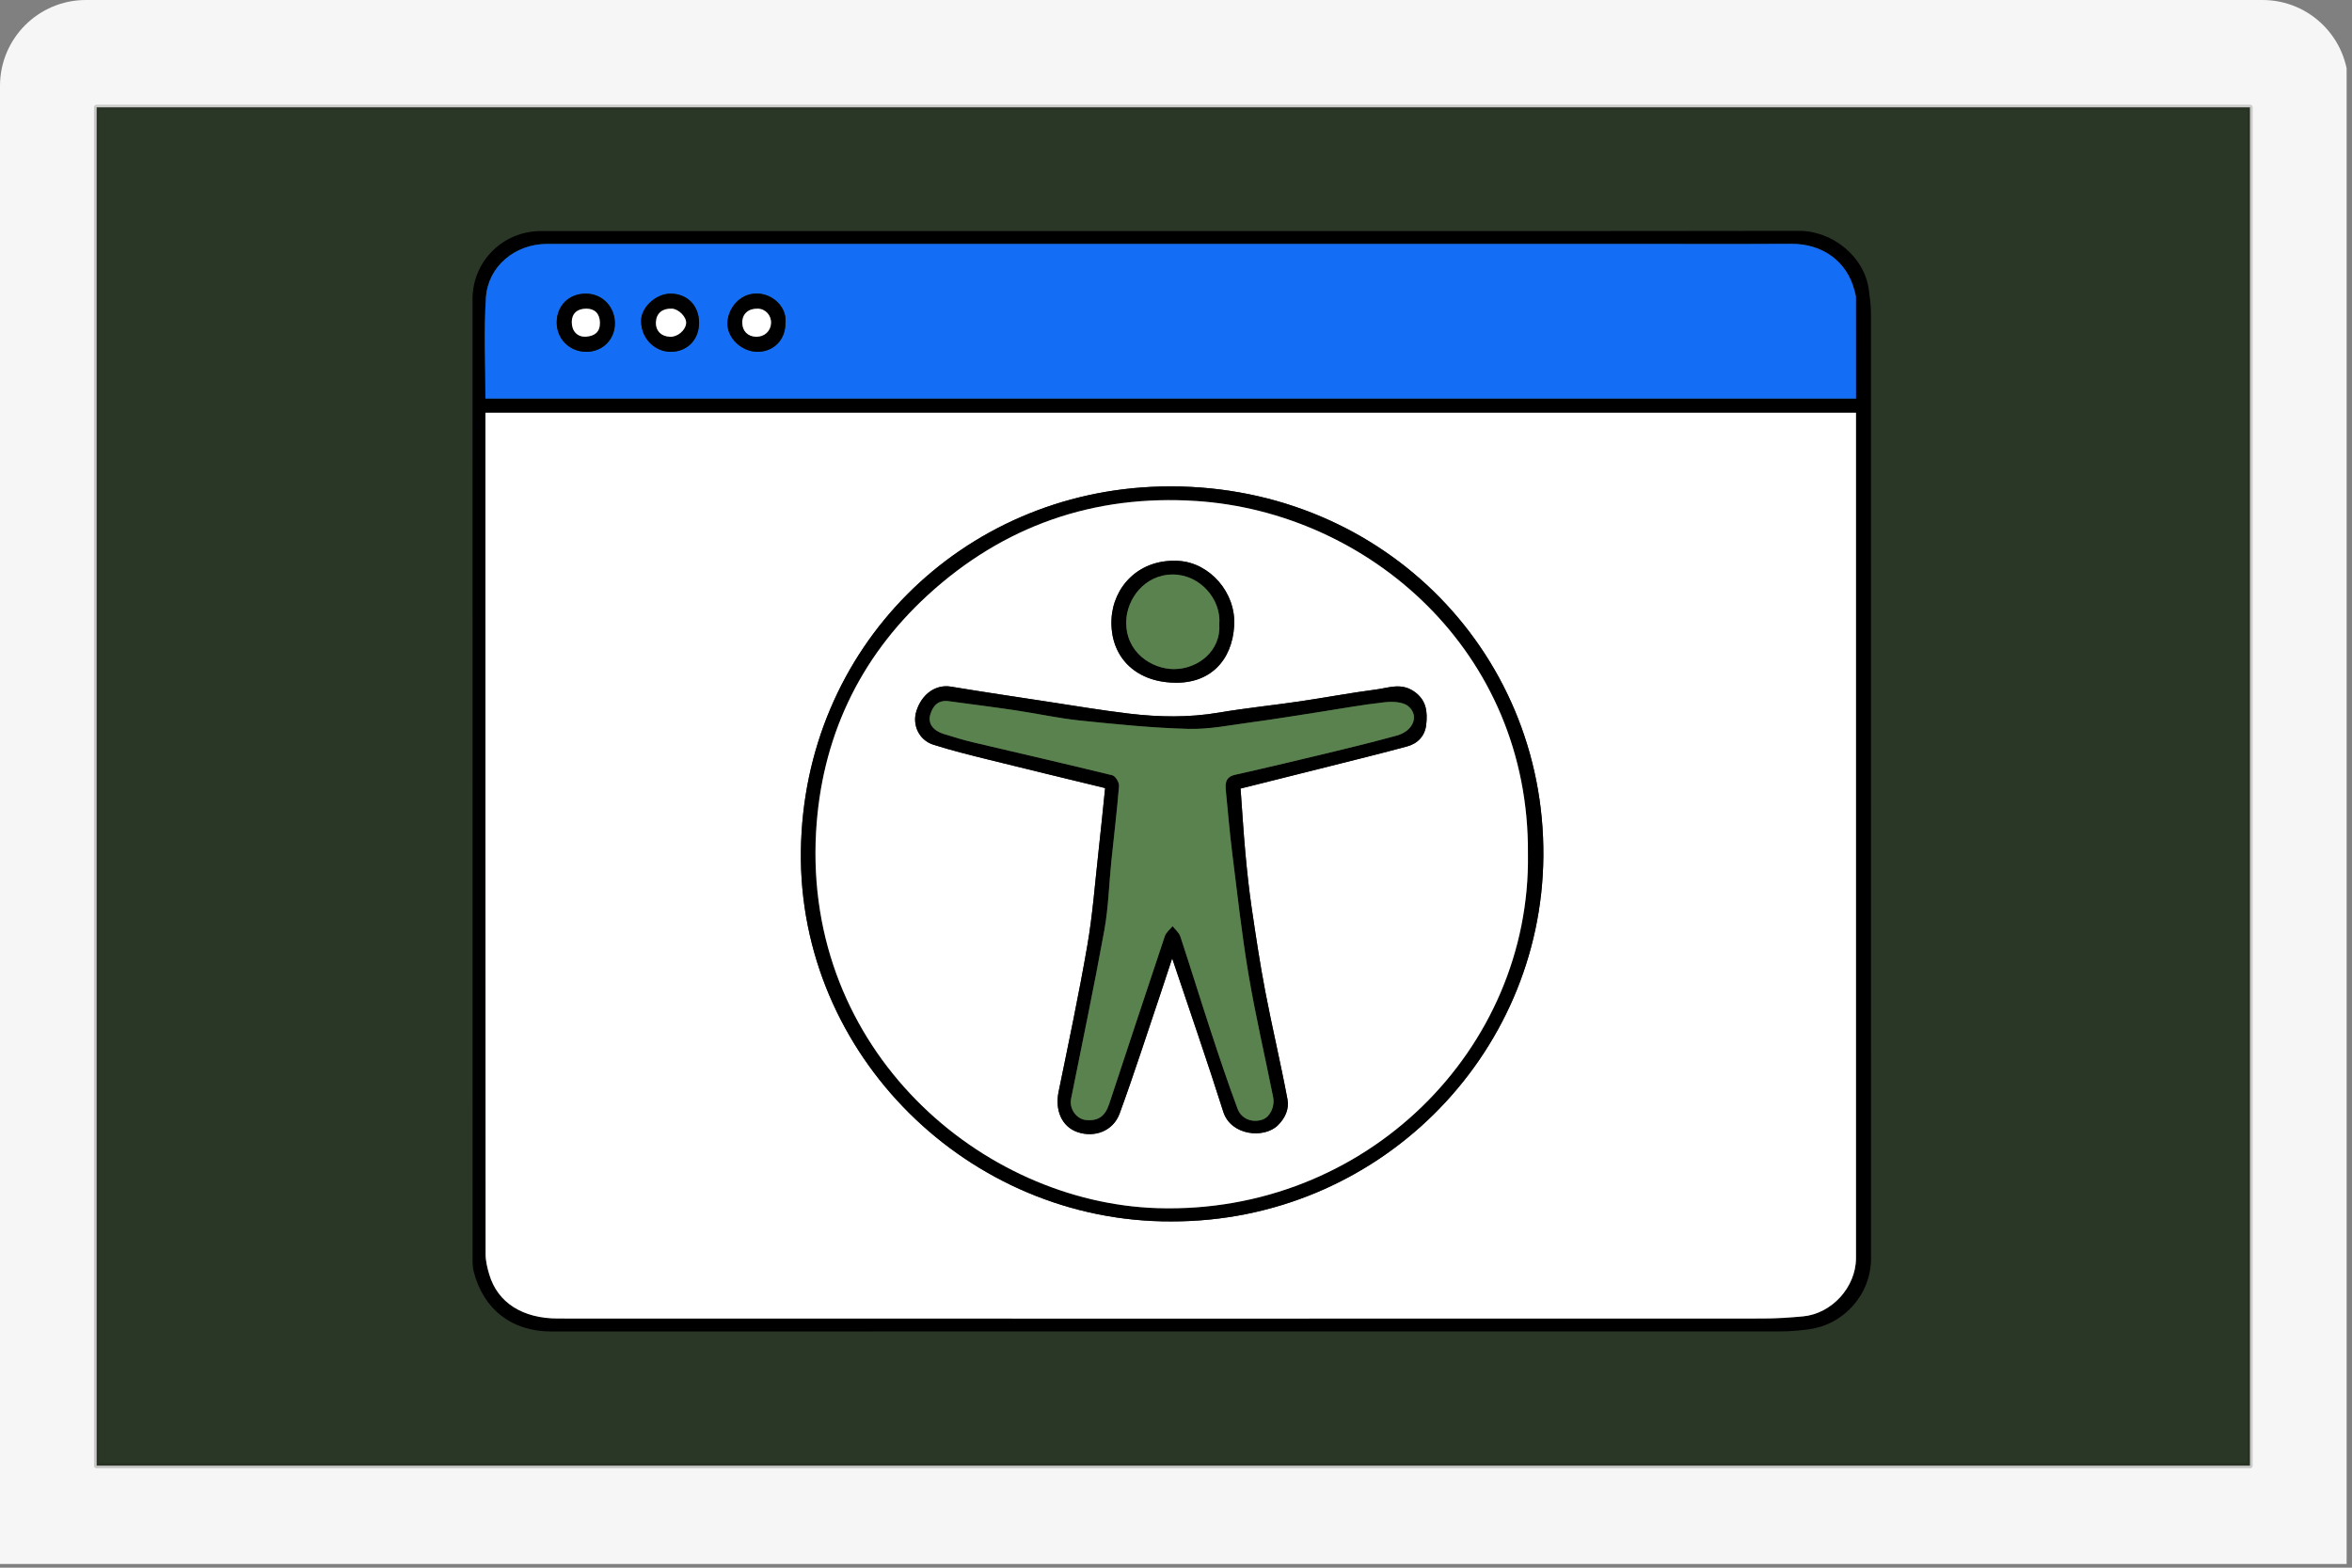
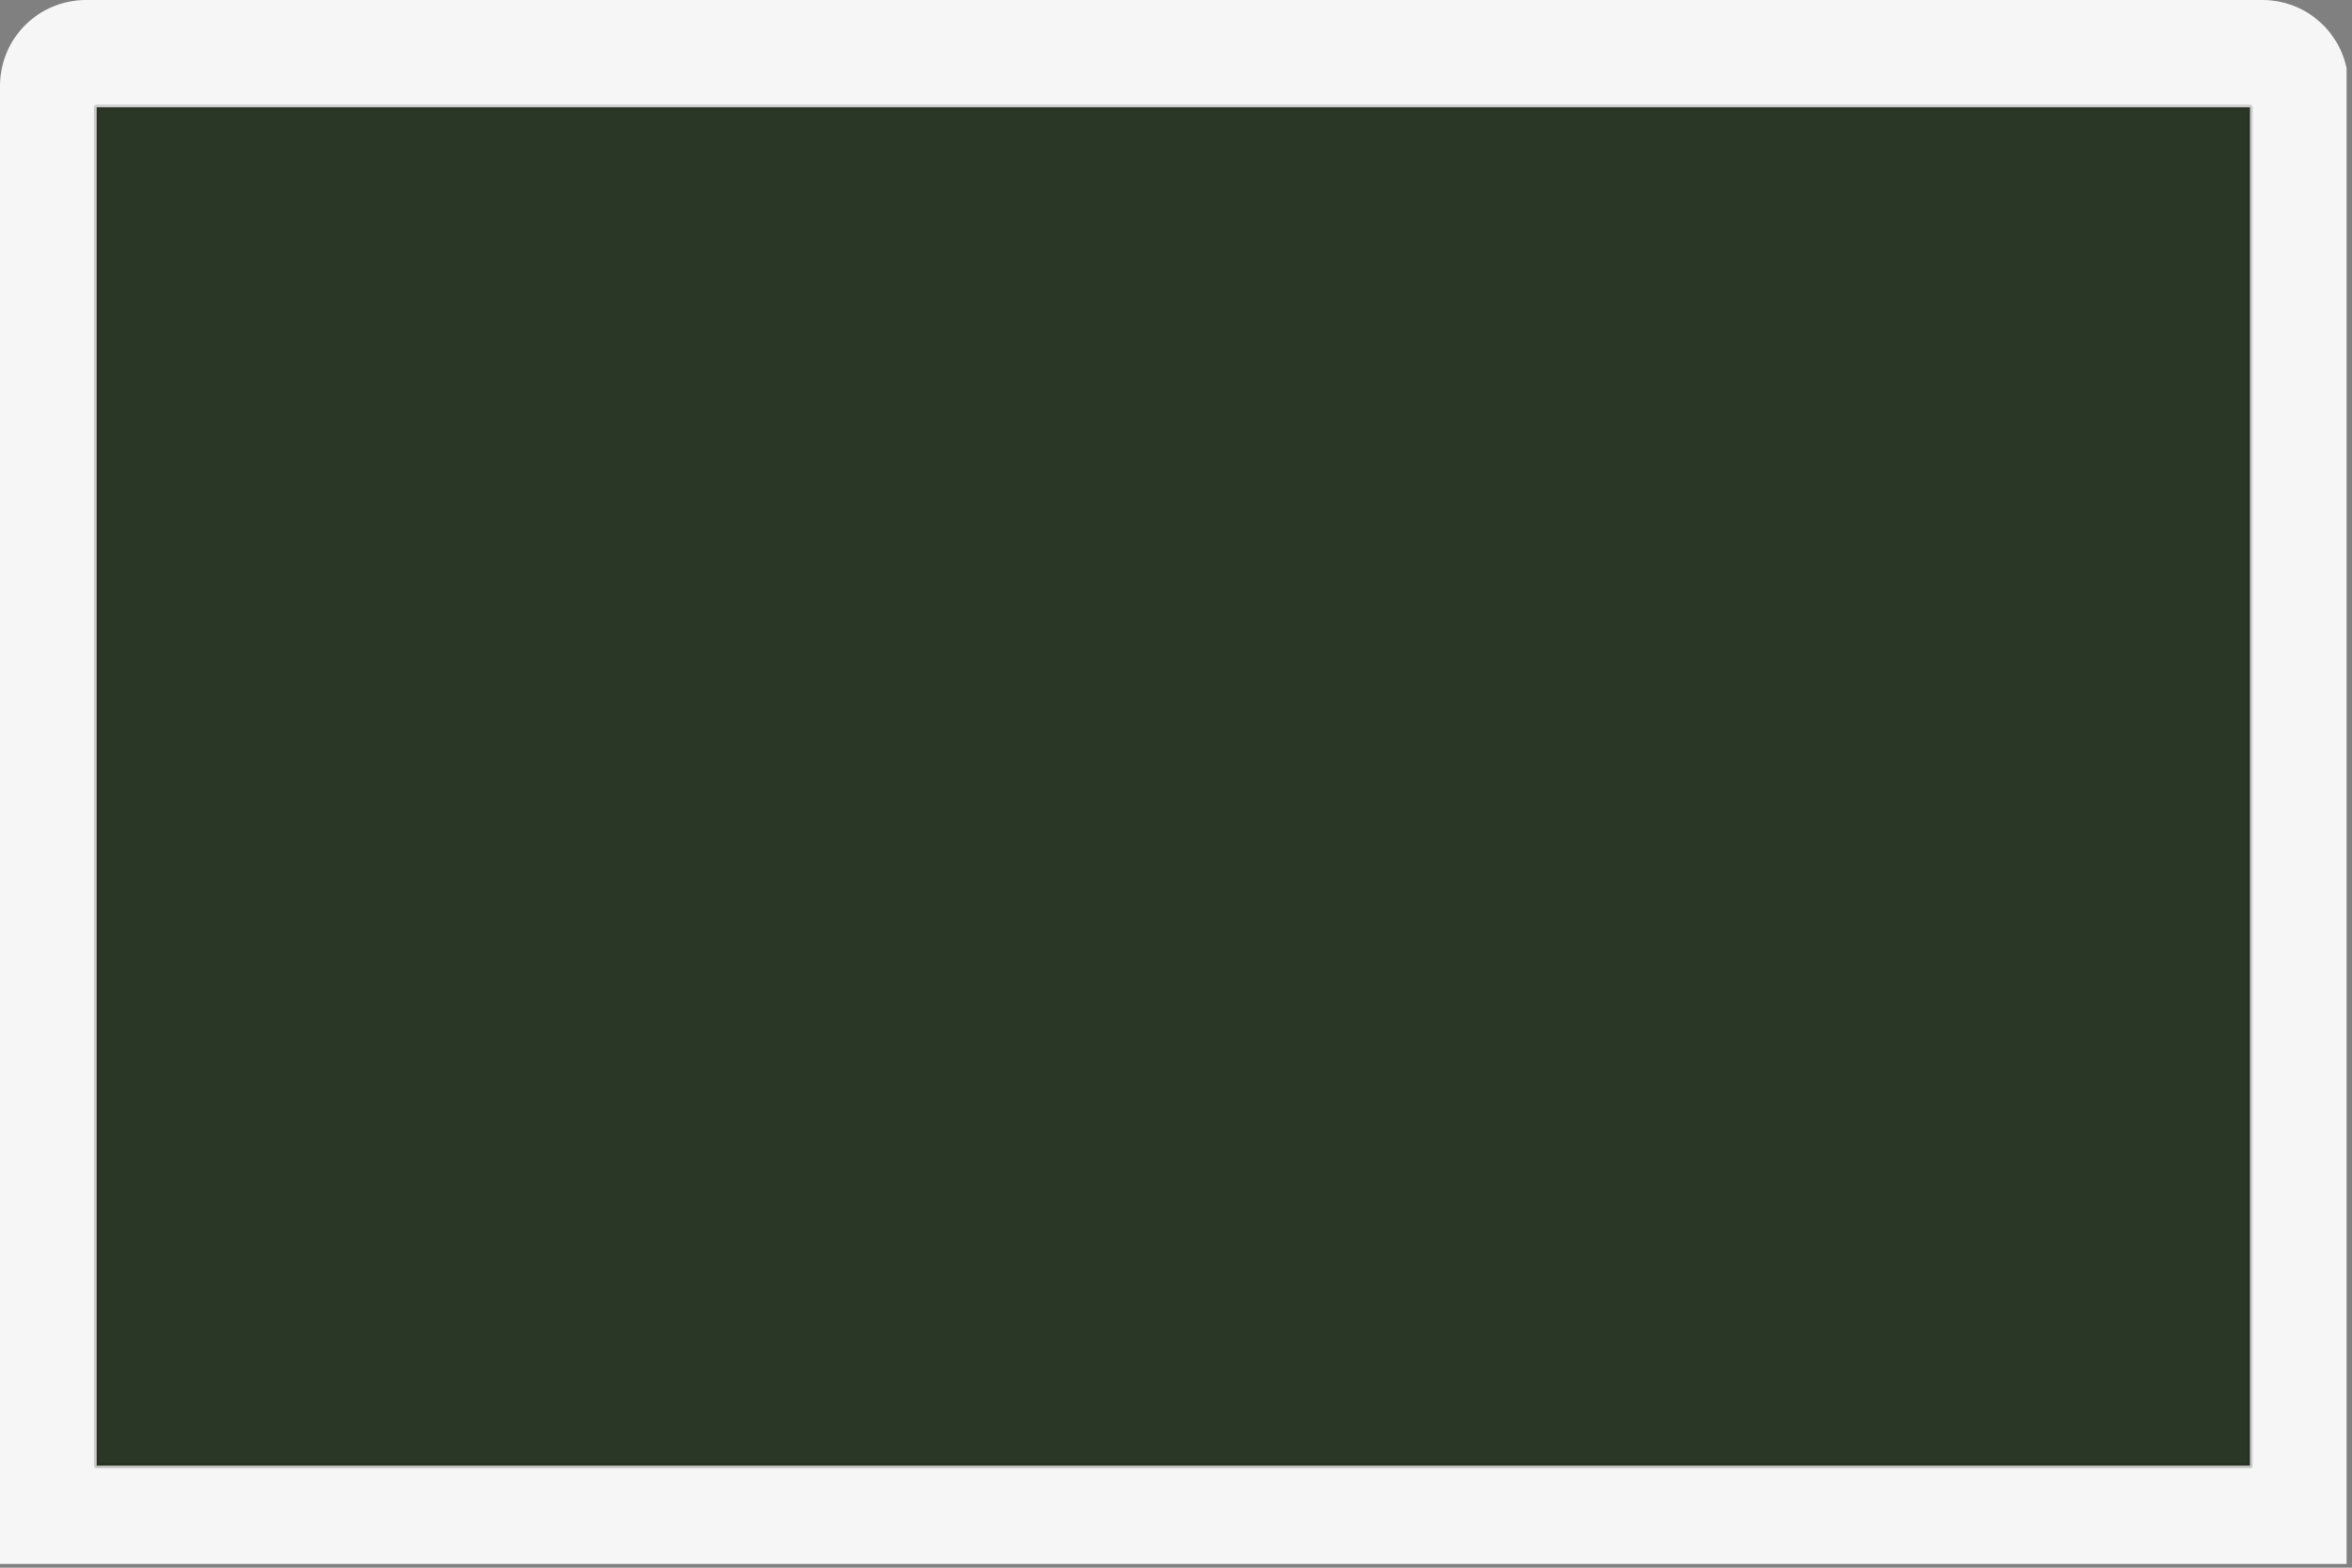
<svg xmlns="http://www.w3.org/2000/svg" width="438" height="292" viewBox="0 0 438 292" fill="none">
  <rect x="0" y="0" width="438" height="292" fill="#808080" stroke="none" />
  <g clip-path="url(#clip0_5716_22830)">
    <path d="M426.438 0H10.562C4.729 0 0 4.835 0 10.8V297.2C0 303.165 4.729 308 10.562 308H426.438C432.271 308 437 303.165 437 297.2V10.8C437 4.835 432.271 0 426.438 0Z" fill="#F6F6F6" />
    <path d="M419 20H18V273H419V20Z" fill="#2A3626" stroke="#201E19" stroke-opacity="0.2" stroke-linecap="round" stroke-linejoin="round" />
    <g clip-path="url(#clip1_5716_22830)">
      <path d="M218.094 43.036C257.072 43.036 296.055 43.068 335.033 43C341.223 42.988 347.247 47.795 348.031 54.049C348.204 55.423 348.413 56.81 348.413 58.193C348.433 116.929 348.429 175.666 348.429 234.407C348.429 241.023 343.445 246.722 336.842 247.598C335.137 247.823 333.405 247.984 331.689 247.984C255.336 248.004 178.983 248 102.634 248C95.339 248 90.054 243.933 88.233 236.891C88.052 236.196 88.012 235.448 88.008 234.729C88 175.051 88 115.378 88 55.701C88 48.663 93.671 43.036 100.753 43.036C139.868 43.036 178.979 43.036 218.094 43.036ZM90.395 76.874C90.395 77.577 90.395 78.043 90.395 78.51C90.395 130.221 90.391 181.936 90.424 233.647C90.424 234.877 90.741 236.135 91.091 237.329C92.654 242.675 97.369 245.584 103.88 245.584C178.702 245.609 253.523 245.605 328.345 245.584C330.809 245.584 333.281 245.416 335.736 245.191C341.134 244.696 345.628 239.724 345.628 234.335C345.628 182.555 345.628 130.776 345.628 78.996C345.628 78.289 345.628 77.585 345.628 76.87H90.395V76.874ZM90.4 74.241H345.628C345.628 67.875 345.632 61.653 345.616 55.431C345.616 55.046 345.483 54.656 345.39 54.274C343.96 48.49 339.209 45.387 333.57 45.42C323.056 45.48 312.537 45.436 302.019 45.436C235.304 45.436 168.589 45.436 101.874 45.436C95.906 45.436 90.87 49.62 90.488 55.447C90.082 61.641 90.395 67.887 90.395 74.245L90.4 74.241Z" fill="black" />
-       <path d="M90.397 76.874H345.633C345.633 77.589 345.633 78.293 345.633 79C345.633 130.78 345.633 182.559 345.633 234.339C345.633 239.729 341.139 244.7 335.741 245.195C333.286 245.42 330.814 245.589 328.35 245.589C253.528 245.609 178.707 245.613 103.885 245.589C97.374 245.589 92.659 242.679 91.096 237.333C90.746 236.139 90.433 234.881 90.429 233.652C90.397 181.94 90.4 130.225 90.4 78.514C90.4 78.048 90.4 77.581 90.4 76.878L90.397 76.874ZM218.135 227.502C256.543 227.562 287.101 196.763 287.41 159.513C287.732 120.82 256.458 89.639 216.146 90.62C179.213 91.52 149.636 120.575 149.145 158.516C148.655 196.486 180.363 227.647 218.131 227.502H218.135Z" fill="white" />
      <path d="M90.399 74.242C90.399 67.879 90.085 61.637 90.491 55.444C90.873 49.616 95.909 45.432 101.878 45.432C168.593 45.436 235.307 45.432 302.022 45.432C312.541 45.432 323.055 45.472 333.573 45.416C339.212 45.384 343.959 48.49 345.394 54.27C345.49 54.652 345.619 55.042 345.619 55.428C345.635 61.649 345.631 67.871 345.631 74.238H90.399V74.242ZM109.197 65.528C112.219 65.516 114.498 63.253 114.51 60.251C114.526 57.112 112.143 54.676 109.068 54.688C105.921 54.7 103.678 56.931 103.674 60.058C103.666 63.145 106.082 65.536 109.197 65.524V65.528ZM146.262 60.267C146.66 57.256 143.919 54.688 140.94 54.672C137.721 54.656 135.583 57.457 135.47 60.078C135.346 62.972 138.151 65.548 141.105 65.528C144.087 65.508 146.262 63.289 146.262 60.267ZM130.185 60.142C130.189 56.959 128.047 54.732 124.932 54.692C122.207 54.656 119.321 57.228 119.385 59.873C119.47 63.305 122.151 65.512 124.863 65.532C127.938 65.552 130.181 63.297 130.185 60.142Z" fill="#146EF5" />
-       <path d="M218.134 227.502C180.365 227.647 148.658 196.49 149.148 158.516C149.635 120.575 179.216 91.52 216.148 90.62C256.461 89.639 287.731 120.816 287.413 159.513C287.104 196.763 256.546 227.562 218.138 227.502H218.134ZM284.539 159.035C284.845 121.234 254.777 95.419 222.78 93.317C203.729 92.063 186.852 97.931 172.753 110.868C159.888 122.677 152.946 137.649 151.97 154.983C149.683 195.614 182.733 224.033 215.598 225.034C254.371 226.216 285.11 195.405 284.539 159.035Z" fill="black" />
      <path d="M109.198 65.528C106.083 65.54 103.668 63.148 103.676 60.062C103.684 56.935 105.923 54.704 109.07 54.692C112.144 54.68 114.528 57.111 114.512 60.255C114.496 63.257 112.221 65.52 109.198 65.532V65.528ZM109.154 57.489C107.462 57.501 106.477 58.426 106.477 60.001C106.477 61.693 107.546 62.831 109.17 62.706C110.738 62.586 111.766 61.838 111.722 60.066C111.682 58.43 110.766 57.477 109.154 57.489Z" fill="black" />
      <path d="M146.262 60.267C146.262 63.289 144.088 65.508 141.106 65.528C138.148 65.548 135.346 62.972 135.471 60.078C135.583 57.457 137.722 54.652 140.941 54.672C143.919 54.688 146.66 57.256 146.262 60.267ZM140.816 62.727C142.344 62.759 143.517 61.69 143.59 60.206C143.658 58.715 142.545 57.505 141.078 57.489C139.333 57.469 138.232 58.47 138.228 60.082C138.228 61.645 139.253 62.694 140.816 62.727Z" fill="black" />
      <path d="M130.185 60.142C130.181 63.297 127.939 65.552 124.864 65.532C122.151 65.516 119.47 63.305 119.386 59.873C119.322 57.224 122.207 54.652 124.932 54.692C128.047 54.732 130.193 56.959 130.185 60.142ZM125.113 57.489C123.369 57.413 122.256 58.333 122.151 59.933C122.051 61.553 123.071 62.65 124.764 62.726C126.17 62.791 127.681 61.517 127.774 60.186C127.854 59.037 126.379 57.541 125.113 57.485V57.489Z" fill="black" />
      <path d="M284.539 159.035C285.11 195.405 254.371 226.212 215.598 225.034C182.737 224.033 149.683 195.61 151.97 154.983C152.946 137.649 159.887 122.677 172.753 110.869C186.852 97.931 203.725 92.067 222.78 93.317C254.777 95.419 284.845 121.234 284.539 159.035ZM205.799 146.788C205.377 150.872 204.995 154.811 204.553 158.741C203.91 164.517 203.484 170.337 202.495 176.052C200.916 185.188 198.998 194.267 197.134 203.355C196.422 206.811 197.736 209.862 200.638 210.863C203.834 211.964 207.306 210.678 208.504 207.402C211.229 199.942 213.653 192.374 216.193 184.85C216.88 182.812 217.543 180.763 218.287 178.508C221.554 188.262 224.81 197.631 227.804 207.084C229.215 211.53 235.384 212.133 237.957 209.613C239.355 208.242 240.087 206.53 239.761 204.79C238.507 198.081 236.92 191.438 235.634 184.738C234.641 179.565 233.861 174.344 233.093 169.131C232.595 165.731 232.229 162.306 231.916 158.886C231.554 154.927 231.317 150.96 231.02 146.881C236.663 145.47 242.197 144.091 247.727 142.697C252.502 141.495 257.285 140.317 262.04 139.031C264.037 138.489 265.368 137.05 265.593 134.984C265.858 132.564 265.653 130.322 263.209 128.714C260.85 127.162 258.571 128.131 256.296 128.424C251.534 129.043 246.807 129.944 242.052 130.639C237.024 131.379 231.96 131.889 226.952 132.737C221.39 133.678 215.839 133.585 210.292 132.926C205.12 132.311 199.979 131.439 194.827 130.655C188.906 129.755 182.982 128.871 177.07 127.894C174.288 127.436 171.648 129.232 170.643 132.484C169.851 135.04 171.137 137.858 173.79 138.702C177.162 139.779 180.611 140.627 184.051 141.483C191.245 143.271 198.452 145.004 205.795 146.792L205.799 146.788ZM218.544 127.15C225.272 127.408 229.456 123.083 229.834 116.544C230.192 110.326 225.248 104.868 219.613 104.482C212.077 103.964 207.274 109.349 206.993 115.322C206.667 122.243 211.35 126.961 218.544 127.15Z" fill="white" />
-       <path d="M109.153 57.489C110.765 57.477 111.681 58.43 111.722 60.066C111.766 61.838 110.737 62.586 109.169 62.706C107.546 62.831 106.481 61.694 106.477 60.001C106.477 58.426 107.461 57.501 109.153 57.489Z" fill="white" />
      <path d="M140.817 62.726C139.249 62.694 138.225 61.645 138.229 60.082C138.229 58.47 139.338 57.465 141.078 57.489C142.545 57.509 143.658 58.715 143.59 60.206C143.522 61.685 142.344 62.754 140.817 62.726Z" fill="white" />
      <path d="M125.113 57.489C126.38 57.545 127.855 59.041 127.774 60.19C127.682 61.52 126.171 62.794 124.764 62.73C123.076 62.654 122.051 61.557 122.151 59.937C122.252 58.337 123.365 57.417 125.113 57.493V57.489Z" fill="white" />
      <path d="M205.8 146.788C198.456 145 191.25 143.272 184.056 141.479C180.615 140.623 177.167 139.775 173.795 138.698C171.142 137.85 169.856 135.036 170.647 132.48C171.652 129.228 174.293 127.432 177.074 127.89C182.982 128.867 188.907 129.751 194.831 130.651C199.984 131.435 205.124 132.307 210.297 132.922C215.844 133.581 221.394 133.678 226.957 132.733C231.965 131.885 237.029 131.375 242.057 130.635C246.812 129.936 251.538 129.04 256.301 128.421C258.576 128.123 260.851 127.159 263.214 128.71C265.658 130.318 265.863 132.56 265.597 134.98C265.372 137.05 264.046 138.489 262.044 139.027C257.29 140.313 252.507 141.487 247.732 142.693C242.202 144.087 236.667 145.462 231.024 146.877C231.326 150.956 231.563 154.923 231.92 158.882C232.234 162.307 232.6 165.727 233.098 169.127C233.866 174.34 234.645 179.557 235.638 184.734C236.924 191.434 238.512 198.078 239.766 204.786C240.091 206.526 239.36 208.238 237.961 209.609C235.389 212.125 229.219 211.526 227.809 207.081C224.814 197.627 221.559 188.259 218.291 178.504C217.548 180.759 216.885 182.809 216.197 184.846C213.657 192.37 211.229 199.938 208.508 207.398C207.311 210.674 203.838 211.96 200.643 210.859C197.745 209.858 196.431 206.807 197.138 203.351C199.003 194.267 200.924 185.188 202.5 176.048C203.488 170.329 203.91 164.513 204.558 158.737C204.996 154.807 205.377 150.868 205.804 146.784L205.8 146.788ZM176.769 130.619C174.783 130.298 173.722 131.419 173.24 133.099C172.766 134.751 173.758 136.093 175.748 136.712C177.565 137.275 179.385 137.834 181.234 138.272C189.871 140.317 198.529 142.287 207.15 144.405C207.717 144.546 208.444 145.743 208.392 146.39C208.014 151.073 207.439 155.739 206.961 160.418C206.523 164.702 206.418 169.043 205.655 173.267C203.75 183.761 201.559 194.203 199.461 204.661C199.087 206.526 200.446 208.475 202.311 208.628C204.509 208.805 205.795 207.933 206.559 205.626C210.012 195.208 213.428 184.782 216.917 174.376C217.154 173.673 217.869 173.126 218.364 172.507C218.854 173.138 219.565 173.701 219.802 174.416C221.736 180.276 223.544 186.181 225.47 192.041C227.065 196.9 228.685 201.755 230.473 206.542C231.193 208.467 233.295 209.179 235.116 208.532C236.498 208.037 237.447 206.152 237.089 204.352C235.566 196.743 233.801 189.179 232.511 181.53C231.257 174.107 230.433 166.607 229.497 159.131C229.01 155.261 228.689 151.37 228.303 147.488C228.162 146.049 228.082 144.743 230.035 144.304C236.317 142.894 242.583 141.395 248.841 139.883C252.615 138.971 256.385 138.026 260.127 137.002C263.166 136.166 264.363 133.308 262.261 131.548C261.257 130.707 259.295 130.643 257.828 130.804C253.705 131.258 249.617 132.018 245.509 132.649C241.402 133.28 237.302 133.963 233.182 134.514C229.236 135.04 225.261 135.868 221.318 135.764C214.553 135.587 207.797 134.896 201.061 134.2C197.066 133.786 193.123 132.902 189.148 132.311C185.028 131.696 180.896 131.178 176.769 130.619Z" fill="black" />
      <path d="M218.544 127.15C211.353 126.961 206.667 122.243 206.993 115.322C207.274 109.349 212.077 103.963 219.613 104.482C225.244 104.868 230.191 110.33 229.834 116.544C229.456 123.083 225.272 127.407 218.544 127.15ZM227.064 116.266C227.45 111.62 223.459 107.026 218.427 107.014C213.102 107.002 209.838 111.624 209.73 115.704C209.573 121.568 214.553 124.606 218.552 124.63C223.11 124.654 227.41 121.202 227.064 116.27V116.266Z" fill="black" />
-       <path d="M176.769 130.619C180.896 131.178 185.028 131.696 189.148 132.311C193.127 132.906 197.07 133.786 201.061 134.2C207.797 134.895 214.557 135.587 221.318 135.763C225.261 135.868 229.24 135.036 233.182 134.514C237.302 133.967 241.402 133.28 245.509 132.649C249.613 132.018 253.704 131.258 257.828 130.804C259.295 130.643 261.257 130.707 262.261 131.547C264.363 133.308 263.166 136.169 260.127 137.001C256.385 138.03 252.615 138.975 248.841 139.883C242.579 141.394 236.317 142.894 230.035 144.304C228.082 144.742 228.162 146.049 228.303 147.488C228.689 151.37 229.01 155.261 229.497 159.131C230.433 166.607 231.257 174.107 232.511 181.53C233.801 189.175 235.566 196.743 237.089 204.351C237.451 206.152 236.498 208.041 235.116 208.531C233.295 209.182 231.189 208.467 230.473 206.542C228.685 201.751 227.065 196.896 225.47 192.041C223.544 186.176 221.736 180.276 219.802 174.416C219.565 173.701 218.854 173.138 218.364 172.507C217.869 173.126 217.154 173.669 216.917 174.376C213.428 184.782 210.012 195.208 206.559 205.625C205.795 207.932 204.509 208.805 202.311 208.628C200.446 208.475 199.087 206.526 199.461 204.661C201.559 194.203 203.75 183.761 205.655 173.267C206.422 169.043 206.523 164.702 206.961 160.417C207.439 155.743 208.014 151.073 208.392 146.39C208.444 145.743 207.717 144.541 207.15 144.405C198.529 142.287 189.871 140.313 181.234 138.271C179.385 137.833 177.565 137.275 175.748 136.712C173.754 136.093 172.762 134.751 173.24 133.099C173.722 131.419 174.783 130.301 176.769 130.619Z" fill="#5A824E" />
      <path d="M227.065 116.266C227.411 121.198 223.11 124.654 218.552 124.626C214.553 124.602 209.573 121.563 209.73 115.699C209.839 111.62 213.102 107.002 218.428 107.01C223.464 107.022 227.451 111.616 227.065 116.262V116.266Z" fill="#5A824E" />
    </g>
  </g>
  <defs>
    <clipPath id="clip0_5716_22830">
      <path d="M0 16C0 7.163 7.163 0 16 0H421.333C430.17 0 437.333 7.163 437.333 16V291.316H0V16Z" fill="white" />
    </clipPath>
    <clipPath id="clip1_5716_22830">
-       <rect width="260.429" height="205" fill="white" transform="translate(88 43)" />
-     </clipPath>
+       </clipPath>
  </defs>
</svg>